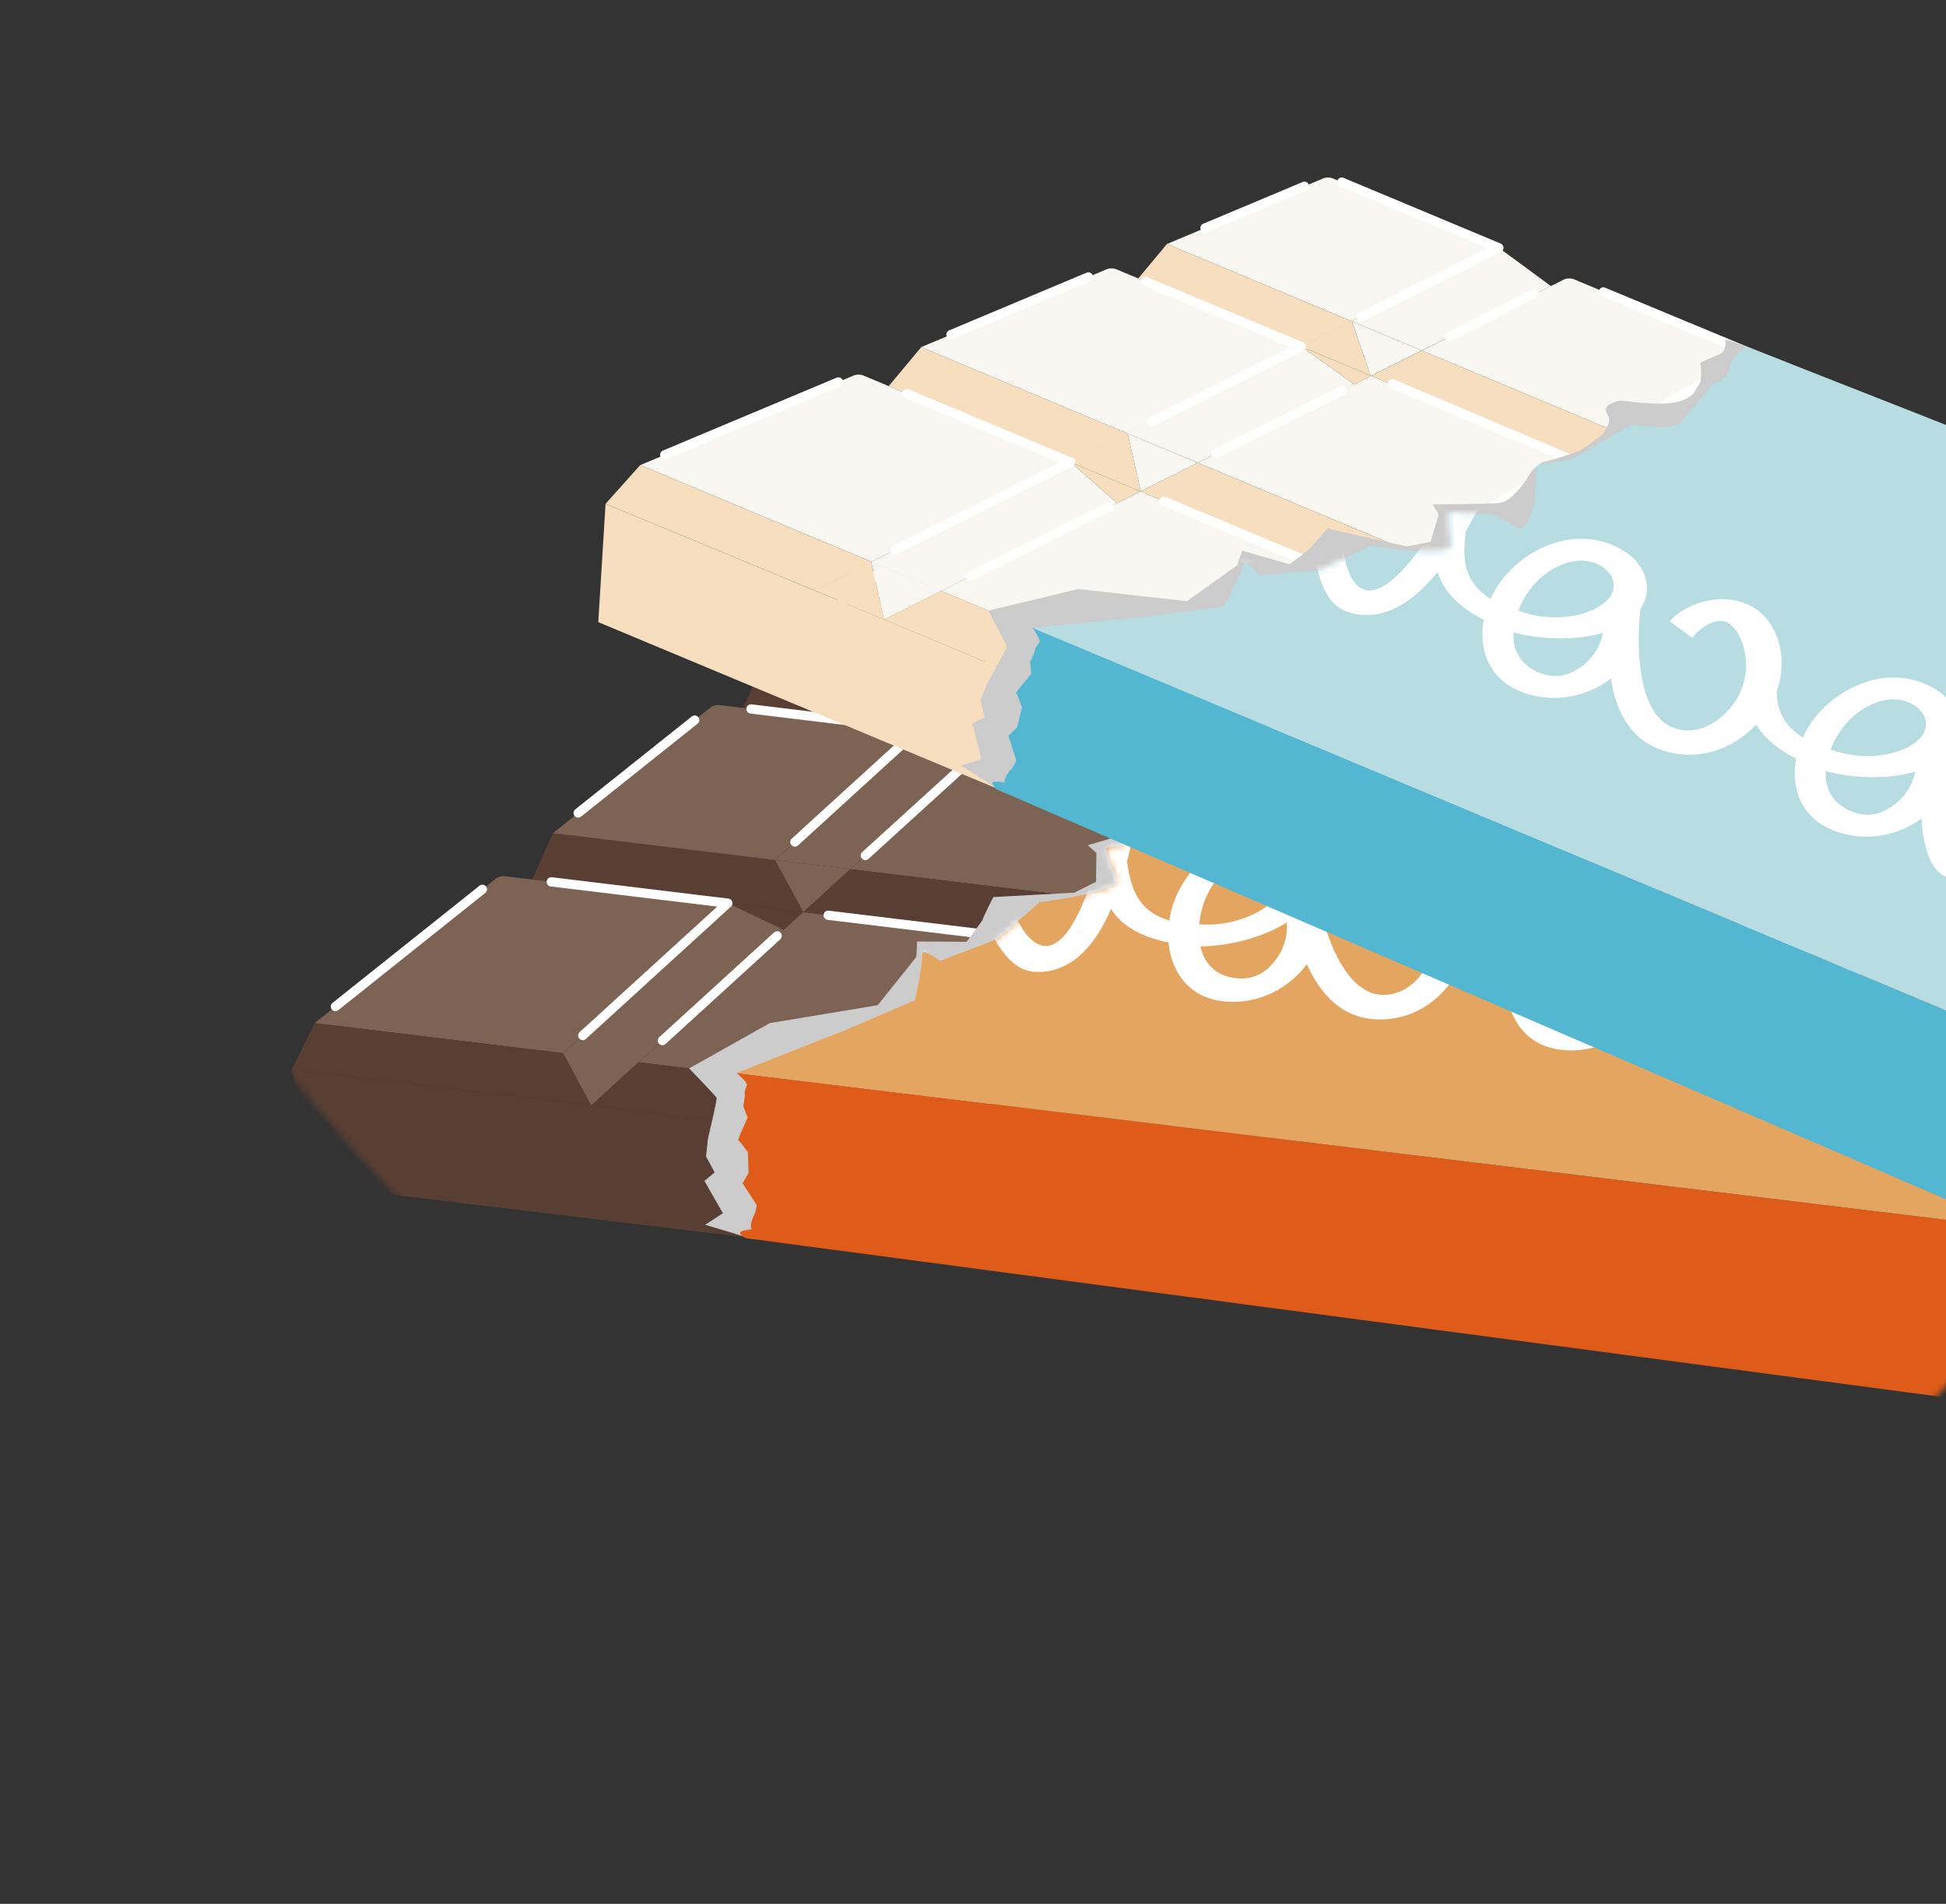
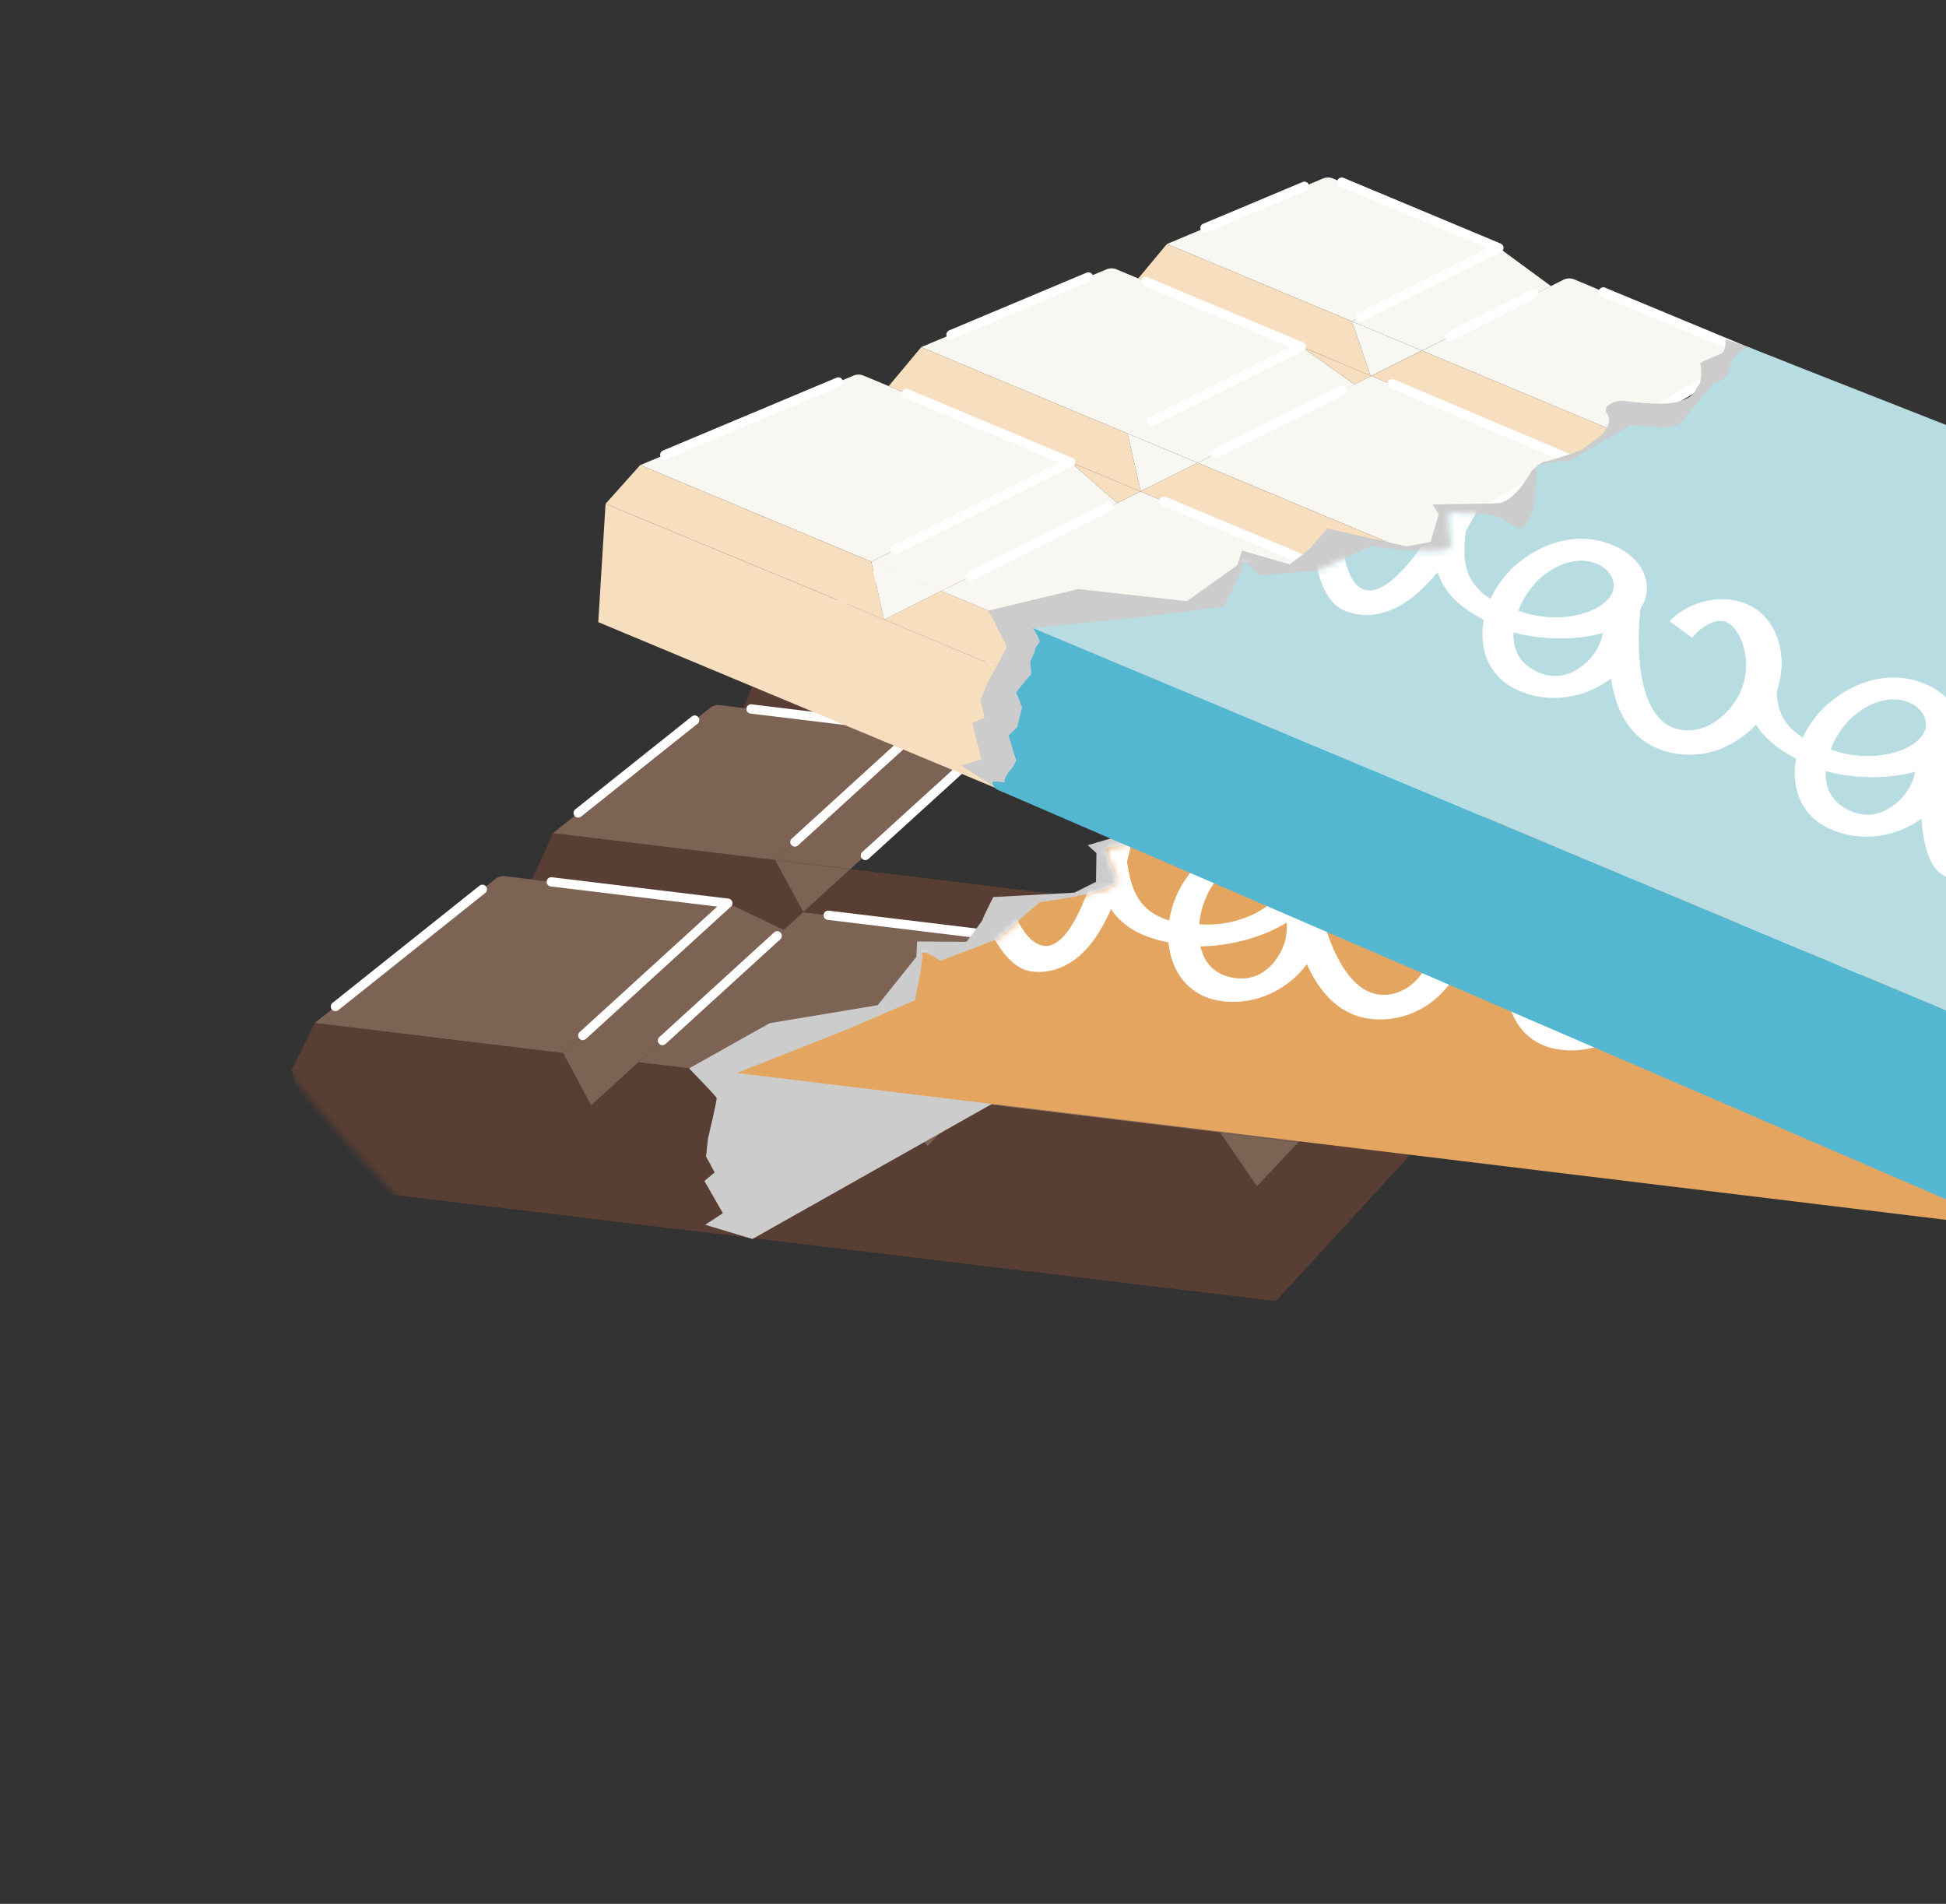
<svg xmlns="http://www.w3.org/2000/svg" width="323" height="316" viewBox="0 0 323 316" fill="none">
  <rect x="0" y="0" width="323" height="316" fill="#333333" stroke="none" />
  <mask id="a" style="mask-type:luminance" maskUnits="userSpaceOnUse" x="15" y="-20" width="369" height="308">
    <path d="M27.122 64.108c-50.974 76.282 74.731 172.136 129.051 208.434 54.321 36.298 139.682 3.883 190.656-72.399 50.974-76.283 48.256-167.55-6.065-203.848-54.321-36.299-262.668-8.47-313.642 67.813z" fill="#fff" />
  </mask>
  <g mask="url(#a)">
    <path d="M152.462 121.031l10.17 3.622 2.235-2.038.076-.075-.138-.014-12.343-1.495zm-31.654 28.875l9.285 4.426 3.196-2.917-12.481-1.509zm79.889-23.035l10.63 3.822 2.088-2.17.103-.101-.208-.027-12.613-1.524zm-39.72 56.107l24.292-25.23.04-.037-.069-.01-12.751-1.542 10.141 4.294-21.653 22.525zm92.956-49.666l10.776 3.979 2.209-2.352.049-.049-.102-.015-12.932-1.563zm-27.617 29.361l10.617 4.151 2.385-2.537.031-.037-.063-.005-12.97-1.572z" fill="#593E33" />
    <path d="M85.673 181.952l12.45 1.509.031.005 43.023 5.202 12.721 1.542.095.01 41.665 5.043 12.895 1.56.138.018 6.835-7.267 21.407-22.754 2.385-2.537.031-.036 6.844-7.274 18.517-19.685 2.208-2.352.049-.049 6.048-6.434 15.438-16.375 3.364 16.666-79.733 86.866-.328.342-159.137-19.16-4.187-19.224 37.24 4.384z" fill="#593E33" />
    <path d="M159.403 114.706l.006.004 12.47 1.511 17.711-16.136-10.045-3.748-20.142 18.369z" fill="#7D6354" />
    <path d="M126.358 110.705l33.045 3.998.005-.001 20.141-18.374-29.609-3.584a2.202 2.202 0 00-1.634.466l-21.943 17.494-.005.001z" fill="#7D6354" />
    <path d="M152.463 121.031l12.343 1.495-5.398-7.818-.01.001-6.935 6.322z" fill="#593E33" />
    <path d="M123.324 117.52l29.138 3.511 6.936-6.321-33.04-4.004-3.034 6.814z" fill="#593E33" />
    <path d="M159.408 114.708l5.397 7.819.138.013 6.935-6.321-12.47-1.511zm47.502 5.749l6.4 7.937.208.028 6.175-6.418-12.783-1.547z" fill="#7D6354" />
    <path d="M206.895 120.435l.014.024 12.783 1.546 15.415-15.986-10.277-4.204-17.935 18.62zm-35.016-4.215l34.994 4.234.018-.019 17.934-18.625-31.813-3.85a2.178 2.178 0 00-1.728.555l-19.406 17.7.001.005z" fill="#7D6354" />
    <path d="M164.944 122.543l35.754 4.33 6.18-6.419-34.998-4.233-6.936 6.322z" fill="#593E33" />
    <path d="M200.697 126.87l12.613 1.523-6.401-7.937-.032-.005-6.18 6.419zm53.237 6.438l12.932 1.564-6.841-7.989-.038-.009-6.053 6.434z" fill="#593E33" />
    <path d="M260.005 126.86l.02.028 12.99 1.569 15.438-16.375-10.89-3.888-17.558 18.666zm-40.311-4.857l40.288 4.873.018-.019 17.558-18.665-38.85-4.703a2.156 2.156 0 00-1.812.646l-17.207 17.868h.005z" fill="#7D6354" />
    <path d="M260.026 126.887l6.84 7.988.102.014 6.048-6.433-12.99-1.569z" fill="#7D6354" />
    <path d="M213.518 128.421l40.416 4.888 6.053-6.434-40.293-4.872-6.176 6.418zm12.797 34.249l12.97 1.573-6.165-8.804-6.805 7.231z" fill="#593E33" />
    <path d="M233.159 155.398l13.034 1.578 18.522-19.681-.005-.004-10.776-3.98-20.775 22.087z" fill="#7D6354" />
    <path d="M233.12 155.44l6.165 8.804.063.005 6.845-7.274-13.034-1.578-.039.043zm-40.823-4.989l40.788 4.935.035.052.04-.043 20.774-22.086-40.416-4.889-.103.101-2.088 2.17-19.03 19.76z" fill="#7D6354" />
    <path d="M185.309 157.707l41.005 4.961 6.805-7.23-.035-.052-40.788-4.935-6.987 7.256z" fill="#593E33" />
    <path d="M179.446 148.933l5.795 8.767.069.009 6.988-7.256-12.821-1.551-.031.031z" fill="#7D6354" />
-     <path d="M141.132 144.262l38.292 4.635.053.006 21.221-22.03-35.754-4.331-.076.075-2.235 2.039-21.501 19.606z" fill="#7D6354" />
    <path d="M172.489 156.159l12.752 1.542-5.795-8.767-6.957 7.225z" fill="#593E33" />
    <path d="M179.477 148.902l12.82 1.551 19.031-19.755-.001-.005-10.63-3.822-21.22 22.031z" fill="#7D6354" />
    <path d="M133.335 151.377l.029.048 39.125 4.734 6.957-7.225-.022-.038-38.292-4.634-7.797 7.115zm-12.527-1.47l12.481 1.509.045-.038-4.692-8.613-7.834 7.142zm-32.472-3.933l32.472 3.932 7.834-7.142-.008-.015-36.868-4.461-3.43 7.686z" fill="#593E33" />
    <path d="M91.766 138.286l36.868 4.462.021-.003 23.812-21.715-32.991-3.991a2.22 2.22 0 00-1.639.466l-26.065 20.786-.006-.005z" fill="#7D6354" />
    <path d="M128.65 142.75l12.48 1.509 21.54-19.591-.038-.014-10.17-3.623-23.812 21.719z" fill="#7D6354" />
    <path d="M128.642 142.761l4.692 8.613 7.797-7.115-12.48-1.509-.009.011zm-76.423 27.051l41.261 4.997.02-.004.001.005 27.302-24.905-36.943-4.47a2.233 2.233 0 00-1.654.469l-29.992 23.914.005-.006z" fill="#7D6354" />
    <path d="M48.43 177.567l37.241 4.384 7.82-7.13-.012-.014-41.261-4.997-3.787 7.757zm37.242 4.387l12.45 1.509-4.63-8.639-7.82 7.13z" fill="#593E33" />
    <path d="M93.506 174.811l12.481 1.509 24.116-21.984-.011-.004-9.284-4.426-27.302 24.905zm-.012.014l4.629 8.639.032.005 7.833-7.148-12.48-1.509-.014.013zm54.645 6.621l5.758 8.768.096.01 6.984-7.246-12.821-1.551-.017.019z" fill="#7D6354" />
    <path d="M105.987 176.32l42.138 5.1.032.006 24.332-25.268-39.126-4.734-.074-.009-3.196 2.918-24.106 21.987z" fill="#7D6354" />
    <path d="M141.177 188.67l12.72 1.541-5.759-8.767-6.961 7.226z" fill="#593E33" />
    <path d="M98.154 183.467l43.023 5.202 6.962-7.226-.015-.023-42.137-5.101-7.833 7.148z" fill="#593E33" />
    <path d="M148.157 181.427l12.821 1.551 21.653-22.525-10.141-4.294-24.333 25.268zM202.493 188l.005-.001 13.028 1.579 21.484-22.725-.077-.029-10.618-4.151L202.493 188z" fill="#7D6354" />
    <path d="M160.977 182.975l41.516 5.022 23.822-25.327-41.005-4.962-.041.038-24.292 25.229zm41.521 5.022l6.055 8.828.138.018 6.835-7.267-13.028-1.579z" fill="#7D6354" />
    <path d="M195.657 195.265l12.895 1.56-6.055-8.828-.005.001-6.835 7.267z" fill="#593E33" />
    <path d="M153.992 190.222l41.665 5.044 6.835-7.267-41.515-5.022-6.985 7.245z" fill="#593E33" />
    <path d="M160.685 114.412a.765.765 0 00.39-.19l18.986-17.317a.772.772 0 00.214-.8.76.76 0 00-.639-.529l-28.089-3.395a.77.77 0 10-.182 1.529l26.422 3.195-17.743 16.189a.766.766 0 00-.053 1.086.777.777 0 00.696.242l-.002-.01zm-28.616 26.097a.774.774 0 00.389-.19l20.526-18.719a.772.772 0 00.214-.801.76.76 0 00-.639-.528l-27.797-3.361a.77.77 0 10-.182 1.529l26.13 3.161-19.284 17.586a.765.765 0 00-.053 1.085.775.775 0 00.696.243v-.005zm-35.207 32.117a.765.765 0 00.39-.19l24.073-21.961a.774.774 0 00.215-.801.763.763 0 00-.64-.528l-29.29-3.543a.77.77 0 10-.181 1.529l27.622 3.343-22.837 20.829a.767.767 0 00-.053 1.086.777.777 0 00.697.242l.004-.006zm111.849-53.187a.76.76 0 00.425-.227l16.246-16.869a.772.772 0 00-.467-1.301l-26.603-3.155a.772.772 0 00-.855.674.767.767 0 00.674.855l25.067 2.969-15.167 15.753a.77.77 0 00.685 1.295l-.005.006zm53.387 6.092a.753.753 0 00.434-.234l15.593-16.573a.77.77 0 00-.466-1.291l-35.875-4.341a.77.77 0 10-.182 1.529l34.362 4.157-14.549 15.467a.77.77 0 00.683 1.286zm-24.206 25.488a.762.762 0 00.426-.222l16.219-16.714a.766.766 0 00-.457-1.297l-36.552-4.655a.771.771 0 00-.862.664.772.772 0 00.665.862l35.02 4.458-15.144 15.609a.77.77 0 00.679 1.296l.006-.001zm-53.484-6.075a.782.782 0 00.431-.228l16.414-17.319a.77.77 0 00-.465-1.291l-32.02-4.029a.773.773 0 00-.861.67.768.768 0 00.67.861l30.51 3.839-15.367 16.213a.768.768 0 00.031 1.087c.18.173.425.241.658.202l-.001-.005zm-33.717 34.741a.76.76 0 00.425-.227l21.925-22.767a.773.773 0 00-.462-1.302l-35.005-4.237a.77.77 0 10-.181 1.529l33.47 4.051-20.852 21.652a.77.77 0 00.684 1.295l-.004.006zm56.749 3.952a.757.757 0 00.435-.233l19.002-20.203a.766.766 0 00-.465-1.291l-36.21-4.379a.77.77 0 10-.181 1.529l34.696 4.2-17.959 19.097a.77.77 0 00.683 1.286l-.001-.006zm-31.641-70.118a.76.76 0 00.394-.196l11.506-10.697a.776.776 0 00.042-1.089.776.776 0 00-1.09-.042l-11.506 10.697a.776.776 0 00-.042 1.089.77.77 0 00.69.234l.006.004zm45.391 7.825a.763.763 0 00.425-.228l13.306-13.818a.769.769 0 00-.021-1.089.765.765 0 00-1.089.021l-13.306 13.818a.77.77 0 00.021 1.089.766.766 0 00.664.207zm-89.351-14.145a.757.757 0 00.353-.158l13.995-11.16a.769.769 0 10-.961-1.203l-13.995 11.16a.774.774 0 00-.121 1.082.774.774 0 00.729.279zm-35.745 28.497a.757.757 0 00.354-.158l19.334-15.414a.771.771 0 00.121-1.081.767.767 0 00-1.081-.121l-19.335 15.414a.772.772 0 00-.121 1.081.773.773 0 00.728.279zm47.668 7.052a.765.765 0 00.39-.19l17.37-15.803a.766.766 0 00.053-1.086.767.767 0 00-1.086-.053l-17.37 15.804a.766.766 0 00-.053 1.086.765.765 0 00.696.242zm-33.684 30.719a.773.773 0 00.39-.19l19.049-17.375a.767.767 0 00.053-1.086.767.767 0 00-1.086-.053l-19.049 17.375a.767.767 0 00-.053 1.086.78.78 0 00.696.243zm-54.28-5.647a.748.748 0 00.354-.158l24.394-19.449a.773.773 0 00.121-1.082.768.768 0 00-1.081-.121L55.19 166.46a.772.772 0 00-.12 1.081.773.773 0 00.727.279zm138.228-18.268a.766.766 0 00.425-.228l16.618-17.254a.77.77 0 00-.021-1.089.764.764 0 00-1.089.021l-16.618 17.254a.77.77 0 00.02 1.089.768.768 0 00.665.207zm-31.282 32.263a.759.759 0 00.426-.222l19.168-19.684a.77.77 0 00-1.106-1.074l-19.168 19.684a.77.77 0 00.68 1.296z" fill="#fff" />
    <path d="M219.836 100.703s.804 1.759-.069 2.509c-.874.75-2.992 2.306-2.823 2.507.169.2 1.155 2.611.711 3.539-.443.927.021 1.989-2.482 3.516-2.507 1.528-8.303 2.283-8.99 2.372-.688.089-3.207 1.551-1.876 2.754 1.331 1.209.344 2.555.372 3.065.028.511-3.075 4.141-3.075 4.141s-4.436 3.068-5.039 3.257c-.603.189-1.694 2.068-1.694 2.068s-1.298 5.78-3.885 6.675c-2.586.901-10.441 3.187-10.441 3.187l1.444 1.294-.071 4.773-3.596 1.803-13.449.729s-1.786 3.509-1.751 3.686c.035.176-2.7 3.74-2.7 3.74l-8.199-.05-.123 2.56-6.414 8.013-17.917 2.975-13.392 7.515s4.446 4.586 4.568 4.883c.123.296-1.446 6.819-1.446 6.819l-.306 2.933 1.428 2.624-1.697 1.428 3.064 5.347-2.942 1.923 7.846 2.357 83.574-47.119 28.281-51.664-6.2-5.275-8.159-.811-2.562-.072.01-.001z" fill="#CCC" />
-     <path d="M372.796 238.563l-6.216-30.801-244.317-29.672s1.838 1.53 1.71 2.009c-.128.479-.465 1.051-.358 1.314.106.263-.242 2.195-.242 2.195l.726 1.887s-1.727 3.733-1.557 3.757c.171.023 1.589 2.003 1.589 2.003l.122 3.409-1.005 1.734 2.372 3.636s-.302 1.586-.496 1.738c-.193.152-.757 2.13-.343 2.211.415.082-2.221.158-1.938.73.283.572 1.013.804 1.013.804l248.935 33.047.005-.001z" fill="#DF5B19" />
    <path d="M122.268 178.089l244.316 29.672 81.019-84.594-223.876-22.255s-2.199 1.939-1.919 4.052c.317 2.392-1.805 3.272-1.805 3.272l-3.215 7.162s-.113 1.658-4.155 2.474l-4.037.816-1.675 1.778-6.212 6.414-5.218 2.402 1.304 6.464s.006 4.489-1.29 4.487c-1.3.004-3.8-1.721-7.188-.484-3.511 1.29-4.915.359-4.649 1.516 1.104 4.702 3.388 4.981-.396 6.311-3.784 1.335-10.707 2.159-10.707 2.159l-6.981 6.116-9.493 3.627s-3.257-2.234-3.03-1.096c.231 1.132-1.2 7.636-1.2 7.636l-11.354 4.885-18.233 7.196-.006-.01z" fill="#E4A561" />
    <mask id="b" style="mask-type:luminance" maskUnits="userSpaceOnUse" x="122" y="100" width="326" height="108">
      <path d="M122.267 178.096l244.317 29.671 81.019-84.594-223.876-22.255s-2.2 1.939-1.919 4.052c.316 2.393-1.805 3.273-1.805 3.273l-3.215 7.161s-.114 1.658-4.155 2.475l-4.037.815-1.675 1.779-6.213 6.414-5.218 2.402 1.304 6.463s.007 4.49-1.289 4.488c-1.3.004-3.8-1.722-7.189-.484-3.51 1.289-4.915.358-4.648 1.516 1.103 4.701 3.387 4.98-.397 6.31-3.783 1.335-10.707 2.16-10.707 2.16l-6.98 6.115-9.494 3.627s-3.256-2.234-3.03-1.096c.231 1.132-1.2 7.637-1.2 7.637l-11.354 4.885-18.232 7.195-.007-.009z" fill="#fff" />
    </mask>
    <g mask="url(#b)" fill="#fff">
      <path d="M370.471 195.348c-3.811-.544-8.566-3.99-13.248-8.311 3.84-3.296 6.958-7.184 9.288-10.8 13.793-21.392 3.685-49.763-13.461-52.225-8.178-1.172-15.244 2.939-19.944 7.196-2.637-5.408-7.201-12.57-17.783-16.853l-4.577 3.685c11.173 3.179 16.814 12.273 19.026 16.634-.695.886-1.331 1.684-1.736 2.314-3.549 5.506-4.893 12.906 1.046 13.76 2.24.323 4.847-.488 6.127-2.476 1.686-2.618 1.463-7.779-.276-12.859 3.577-4.219 9.286-8.134 15.449-7.25 13.67 1.961 23.847 27.385 10.984 47.332-1.686 2.618-4.009 5.837-7.051 8.651-2.643-2.55-5.108-5.37-7.303-7.854-6.962-8-11.024-12.529-14.942-13.092-4.931-.705-8.598 2.515-11.102 6.394-4.715 7.313-2.861 22.666 14.621 25.175 6.275.903 12.05-1.031 17.011-4.165 4.455 4.484 9.102 7.912 13.581 8.558l4.299-3.82-.009.006zm-43.663-26.085c.641-.992 1.562-2.046 2.346-1.933 2.463.353 9.554 7.78 12.292 10.933l8.222 9.464c-3.478 2.164-7.609 3.447-12.316 2.772-12.103-1.738-15.668-13.293-10.549-21.236h.005z" />
      <path d="M287.123 171.952c3.722-5.779 4.749-16.478 5.756-16.334 2.576.371 6.295 15.302 7.059 21.523l-.373 1.722 5.156.741 9.954-43.542-5.155-.741-6.521 30.62-.448-.065c-1.417-7.106-3.889-14.857-8.373-15.502-2.24-.322-4.293.963-5.806 3.307-2.095 3.249-4.855 18.733-7.431 18.362-3.364-.483-5.184-12.085-6.365-17.283l-.672-.096-4.019 1.296c.919 6.741 3.891 19.789 9.271 20.56 3.364.484 5.934-1.419 7.971-4.574l-.004.006z" />
      <path d="M273.625 167.251c1.979-3.068 1.964-7.608.281-10.115 2.685-4.544-.129-9.486-6.292-10.37-6.499-.933-11.869 2.832-14.951 7.62a16.474 16.474 0 00-2.448 6.455c-4.075-1.275-5.822-3.694-6.685-7.863-.152-.906-.356-1.726-.391-2.62l-.672-.096-4.019 1.297c.089.999.353 1.923.442 2.923l.306 1.427c1.668 5.96 7.078 7.818 10.886 8.561.459 4.799 3.287 8.952 8.666 9.723 5.94.854 11.738-2.062 14.878-6.937l-.001-.005zm-18.218-2.121c4.664-.02 10.374-1.469 14.307-3.963a9.031 9.031 0 01-1.418 5.617c-1.685 2.618-4.079 4.049-7.218 3.601-3.476-.497-5.11-2.705-5.676-5.254l.005-.001zm1.848-9.889c1.806-2.799 4.893-5.313 8.481-4.8 2.687.389 4.827 2.763 2.969 5.654-2.268 3.522-8.168 5.83-13.496 5.363.165-2.343 1.06-4.678 2.046-6.217z" />
      <path d="M241.421 162.143c5.76-8.935 1.04-19.084-5.906-20.077-5.828-.836-10.47 3.328-11.828 6.193l4.348 1.609c.594-1.494 2.57-4.363 4.809-4.04 3.14.448 8.256 7.892 3.546 15.199-2.504 3.885-5.828 4.295-7.621 4.032-6.05-.867-9.365-11.105-10.443-18.36l-.671-.096-3.968 1.6c.748 4.35 2.945 19.359 13.479 20.866 4.484.645 10.364-.88 14.26-6.927l-.005.001z" />
      <path d="M217.486 159.196c1.98-3.068 1.965-7.609.281-10.116 2.685-4.544-.129-9.485-6.292-10.37-6.499-.932-11.869 2.833-14.95 7.62a16.465 16.465 0 00-2.449 6.456c-4.074-1.276-5.821-3.695-6.685-7.864-.151-.906-.356-1.725-.391-2.62l-.672-.095-4.018 1.296c.089 1 .352 1.924.441 2.923l.307 1.427c1.667 5.96 7.077 7.819 10.886 8.561.459 4.799 3.286 8.952 8.666 9.723 5.939.854 11.737-2.061 14.877-6.936l-.001-.005zm-18.223-2.121c4.664-.02 10.375-1.469 14.308-3.963a9.043 9.043 0 01-1.418 5.617c-1.686 2.618-4.079 4.049-7.219 3.601-3.476-.496-5.11-2.705-5.676-5.254l.005-.001zm1.849-9.888c1.805-2.8 4.892-5.314 8.48-4.801 2.688.389 4.828 2.763 2.97 5.654-2.268 3.523-8.168 5.831-13.497 5.363.165-2.343 1.06-4.678 2.047-6.216z" />
      <path d="M182.221 155.029c7.277-11.286 8.06-34.146 8.121-36.898.144-4.02-.39-5.284-2.181-5.541-2.352-.341-4.416 1.534-5.639 3.43-3.376 5.237-2.072 17.455.378 23.524-.947 4.696-2.759 10.353-4.916 13.888-1.457 2.455-3.176 3.783-4.743 3.561-3.588-.514-6.244-7.406-7.654-14.903-.151-.906-.356-1.726-.391-2.62l-.671-.096-4.019 1.297c.089.999.24 1.905.442 2.923 1.661 8.818 5.361 16.941 10.181 17.634 2.015.288 6.908.302 11.098-6.2l-.006.001z" />
      <path d="M162.808 150.955c6.286-9.746 1.828-19.163-5.567-20.226-3.252-.466-6.606 1.318-10.16 4.555.003-.198.177-.467.185-.666.077-.876.316-1.629.389-2.313l-5.156-.74c-1.263 6.325-3.154 15.524-5.249 18.772-.583.904-1.208 1.305-1.767 1.227-2.128-.305-4.279-7.418-5.685-14.92-.151-.907-.356-1.726-.391-2.62l-.671-.096-4.019 1.296c.089 1 .352 1.924.442 2.924 1.661 8.818 3.731 16.808 9.446 17.627 2.804.4 5.428-1.392 7.172-4.098.582-.904 1.172-2.199 1.708-3.6l.336.048c1.077 4.789 2.662 9.353 6.805 9.951 4.148.597 8.926-2.07 12.187-7.127l-.005.006zm-16.007-10.873c2.075-2.465 6.14-5.726 8.72-5.356 4.372.628 6.847 8.18 2.133 15.494-1.628 2.525-3.856 4.079-5.087 3.905-3.588-.514-4.904-7.017-5.761-14.039l-.005-.004z" />
      <path d="M125.314 148.536c3.083-4.782 5.34-15.306 6.999-24.341l7.506 1.076 1.033-3.503-7.842-1.124c.835-4.713 1.539-8.656 2.091-10.647l-5.492-.789-1.867 10.678-9.08-1.303-1.032 3.503 9.415 1.351c-1.713 8.924-3.964 19.057-7.456 24.469-.351.543-.918.856-1.366.791-2.916-.418-5.684-7.324-7.094-14.825-.093-.802-.302-1.62-.449-2.532l-.503-.171-4.242 1.266c.201 1.017.286 2.21.55 3.134 1.661 8.818 5.643 16.884 10.463 17.577 3.475.496 6.674-2.001 8.365-4.62l.001.01z" />
    </g>
    <path d="M216.002 57.537l8.798 6.25 2.704-1.352.096-.047-.128-.051-11.47-4.8zm-38.319 19.167l7.732 6.784 3.871-1.933-11.603-4.85zm83.144-.421l9.185 6.572 2.603-1.518.123-.073-.191-.082-11.72-4.899zm-53.497 43.18l30.246-17.665.047-.029-.062-.026-11.849-4.955 8.588 6.895-26.97 15.78zM310.3 96.97l9.285 6.763 2.767-1.659.061-.037-.095-.041L310.3 96.97zm-34.565 20.74l9.085 6.88 2.984-1.795.038-.022-.056-.022-12.051-5.041z" fill="#F7DEBF" />
    <path d="M135.153 97.983l11.569 4.836.029.016 39.979 16.716 11.827 4.944.089.037 38.716 16.193 11.983 5.011.129.052 8.555-5.13 26.792-16.068 2.983-1.794.038-.022 8.565-5.137 23.178-13.902 2.767-1.66.061-.036 7.571-4.544 19.309-11.559-1.298 16.952-100.368 61.889-.403.234-147.92-61.747 1.208-19.637 34.641 14.356z" fill="#F7DEBF" />
    <path d="M224.406 53.336l.001.005 11.587 4.848h.005l21.429-10.707-8.643-6.345-24.379 12.199z" fill="#F9F7F1" />
    <path d="M193.693 40.5l30.708 12.838h.006l24.378-12.2-27.514-11.504a2.19 2.19 0 00-1.701.003L193.693 40.5z" fill="#F9F7F1" />
    <path d="M216.002 57.537l11.47 4.8-3.065-8.994-.011-.004-8.394 4.198zm-27.081-11.315l27.081 11.312 8.394-4.198-30.704-12.84-4.771 5.726z" fill="#F7DEBF" />
    <path d="M224.407 53.34l3.064 8.994.129.051 8.394-4.197-11.587-4.848zm44.143 18.462l3.998 9.38.191.082 7.694-4.491-11.883-4.97z" fill="#F9F7F1" />
-     <path d="M268.54 71.778l.009.024 11.884 4.97 19.182-11.188-8.746-6.843-22.329 13.037z" fill="#F9F7F1" />
    <path d="M235.999 58.19l32.523 13.603.018-.014 22.329-13.037-29.568-12.363a2.15 2.15 0 00-1.81.063L236 58.195l-.001-.005z" fill="#F9F7F1" />
    <path d="M227.6 62.388l33.227 13.895 7.694-4.497-32.522-13.597h-.005l-8.394 4.199zm33.227 13.897l11.721 4.899-3.998-9.38-.029-.016-7.694 4.497zM310.3 96.968l12.017 5.026-4.406-9.551-.039-.014-7.572 4.539z" fill="#F7DEBF" />
    <path d="M317.896 92.418l.015.03 12.074 5.047 19.308-11.559-9.421-6.704-21.976 13.186z" fill="#F9F7F1" />
    <path d="M280.432 76.772l37.439 15.658.024-.014 21.977-13.181-36.102-15.096a2.156 2.156 0 00-1.92.128l-21.418 12.51v-.005zm37.478 15.675l4.407 9.55.095.042 7.571-4.544-12.073-5.048z" fill="#F9F7F1" />
    <path d="M272.738 81.264L310.3 96.969l7.572-4.54-37.44-15.657-7.694 4.492zm2.997 36.443l12.051 5.041-3.539-10.149-8.512 5.108z" fill="#F7DEBF" />
    <path d="M284.3 112.567l12.108 5.068 23.184-13.898-.006-.004-9.285-6.763-26.001 15.597z" fill="#F9F7F1" />
    <path d="M284.246 112.601l3.539 10.148.056.022 8.564-5.137-12.107-5.068-.052.035z" fill="#F9F7F1" />
    <path d="M246.323 96.692l37.904 15.85.02.059.051-.034L310.3 96.97l-37.562-15.705-.123.072-2.603 1.518-23.689 13.837z" fill="#F9F7F1" />
    <path d="M237.623 101.767l38.112 15.94 8.512-5.107-.02-.059-37.904-15.85-8.7 5.076z" fill="#F7DEBF" />
    <path d="M234.373 91.73l3.189 10.014.062.026 8.699-5.076-11.912-4.986-.038.022zm-35.594-14.923l35.582 14.88.049.018 26.416-15.422-33.227-13.895-.096.047-2.703 1.352-26.021 13.02z" fill="#F9F7F1" />
    <path d="M225.712 96.787l11.85 4.955-3.189-10.014-8.661 5.059z" fill="#F7DEBF" />
    <path d="M234.412 91.705l11.912 4.986 23.695-13.832-.006-.004-9.185-6.572-26.416 15.422z" fill="#F9F7F1" />
    <path d="M189.339 81.529l.009.055 36.365 15.203 8.661-5.06-.012-.039-35.582-14.88-9.441 4.72zm-11.656-4.821l11.603 4.85.052-.029-2.176-9.564-9.479 4.743zm-30.177-12.621l30.178 12.62 9.479-4.743-.003-.015-34.261-14.326-5.393 6.464z" fill="#F7DEBF" />
    <path d="M152.898 57.621l34.261 14.327.017.007 28.826-14.42-30.664-12.82a2.214 2.214 0 00-1.701-.002l-30.74 12.903.001.005zm34.278 14.335l11.603 4.851 26.057-12.994-.036-.025-8.798-6.251-28.826 14.42z" fill="#F9F7F1" />
    <path d="M187.161 71.964l2.177 9.564 9.441-4.72-11.603-4.852-.015.008zm-80.892 5.23l38.346 16.037.022.006 33.052-16.531-34.334-14.356a2.208 2.208 0 00-1.717.001L106.27 77.2l-.001-.005z" fill="#F9F7F1" />
    <path d="M100.511 83.623l34.641 14.356 9.465-4.73-.008-.02-38.341-16.037h-.005l-5.752 6.431zm34.641 14.36l11.569 4.836-2.104-9.566-9.465 4.73z" fill="#F7DEBF" />
    <path d="M144.636 93.235l11.593 4.852 29.193-14.59-.007-.01-7.732-6.783-33.047 16.53zm-.018.017l2.104 9.566.029.016 9.478-4.743-11.593-4.852h-.005l-.013.013zm50.783 21.235l3.156 10.005.089.037 8.686-5.069-11.912-4.986-.019.013z" fill="#F9F7F1" />
    <path d="M156.23 98.09l39.162 16.374.028.01 30.293-17.688-36.365-15.203-.061-.026-3.871 1.933-29.186 14.6z" fill="#F9F7F1" />
    <path d="M186.729 119.547l11.827 4.943-3.155-10.004-8.672 5.061z" fill="#F7DEBF" />
    <path d="M146.751 102.831l39.979 16.716 8.671-5.061-.01-.024-39.162-16.374-9.478 4.743z" fill="#F7DEBF" />
-     <path d="M195.42 114.476l11.911 4.986 26.97-15.779-8.588-6.895-30.293 17.688zm50.497 21.119l12.112 5.062 26.857-16.021-.065-.046-9.086-6.88-29.818 17.885z" fill="#F9F7F1" />
    <path d="M207.332 119.463l38.585 16.132 29.818-17.885-38.111-15.941-.047.029-30.245 17.665z" fill="#F9F7F1" />
    <path d="M245.918 135.594l3.428 10.141.129.056 8.555-5.135-12.112-5.062z" fill="#F9F7F1" />
    <path d="M237.361 140.724l11.984 5.011-3.428-10.141-8.556 5.13zm-38.716-16.196l38.716 16.194 8.555-5.13-38.586-16.132-8.685 5.068z" fill="#F7DEBF" />
    <path d="M225.93 53.394a.695.695 0 00.217-.072l22.982-11.497a.772.772 0 00-.047-1.402l-26.104-10.914a.771.771 0 00-.595 1.421l24.555 10.267-21.479 10.746a.764.764 0 00-.343 1.03c.156.313.49.47.814.416v.005zm-34.641 17.33a.696.696 0 00.217-.072l24.845-12.428a.772.772 0 00-.047-1.402l-25.831-10.803a.772.772 0 00-1.008.413.773.773 0 00.413 1.008l24.282 10.157-23.342 11.676a.763.763 0 00-.343 1.03c.156.313.489.47.813.416l.001.005zM148.667 92.04a.695.695 0 00.217-.072l29.143-14.577a.775.775 0 00.426-.716.77.77 0 00-.473-.686l-27.218-11.383a.773.773 0 00-1.009.413.772.772 0 00.414 1.008l25.668 10.737L148.19 90.59a.765.765 0 00-.343 1.03c.157.312.49.47.814.415l.006.005zM270.77 71.305a.705.705 0 00.26-.096l20.224-11.81a.775.775 0 00.38-.714.758.758 0 00-.475-.66l-24.743-10.277a.768.768 0 00-1.007.418.767.767 0 00.418 1.008l23.311 9.678-18.881 11.03a.77.77 0 00.513 1.423zm49.716 20.392a.783.783 0 00.27-.097l19.512-11.708a.764.764 0 00.37-.717.784.784 0 00-.469-.656L306.831 64.58a.771.771 0 00-.595 1.421l31.934 13.352-18.208 10.922a.77.77 0 00-.266 1.054.77.77 0 00.789.363l.001.005zm-30.229 17.942a.745.745 0 00.26-.095l20.159-11.665a.758.758 0 00.38-.714.765.765 0 00-.469-.66l-33.904-14.428a.766.766 0 00-1.009.408.771.771 0 00.408 1.009l32.486 13.822-18.826 10.895a.77.77 0 00-.282 1.052.772.772 0 00.791.372l.006.004zM240.446 89.24a.757.757 0 00.265-.096l20.508-12.197a.777.777 0 00.375-.713.762.762 0 00-.469-.655L231.411 62.99a.77.77 0 10-.601 1.417l28.314 11.996-19.202 11.416a.77.77 0 00-.266 1.054.775.775 0 00.79.367zm-41.904 24.245a.724.724 0 00.26-.096l27.292-15.938a.775.775 0 00.38-.713.765.765 0 00-.469-.66l-32.527-13.603a.771.771 0 00-.595 1.422l31.106 13.006-25.96 15.159a.77.77 0 00.513 1.423zm53.531 19.246a.778.778 0 00.27-.097l23.787-14.269a.764.764 0 00.37-.718.78.78 0 00-.469-.655l-33.651-14.069a.77.77 0 00-.595 1.421l32.247 13.482-22.483 13.484a.769.769 0 00.523 1.416l.001.005zm-11.361-76.076a.726.726 0 00.222-.074l13.986-7.162a.77.77 0 10-.698-1.371l-13.986 7.162a.77.77 0 00.476 1.445zm41.549 19.88a.714.714 0 00.26-.095l16.564-9.674a.77.77 0 00.277-1.05.771.771 0 00-1.051-.278l-16.563 9.674a.77.77 0 00.513 1.423zm-82.131-37.93a.739.739 0 00.174-.05l16.503-6.927a.769.769 0 10-.592-1.42l-16.502 6.926a.77.77 0 00.422 1.47h-.005zm-42.15 17.692a.75.75 0 00.173-.05l22.799-9.572a.77.77 0 00.415-1.005.777.777 0 00-1.006-.415l-22.799 9.572a.769.769 0 00.423 1.47h-.005zm43.947 19.758a.682.682 0 00.216-.073L223.162 65.5a.772.772 0 00.348-1.03.772.772 0 00-1.032-.349L201.46 74.603a.767.767 0 00.466 1.447l.001.005zm-40.769 20.392a.682.682 0 00.216-.073l23.054-11.535a.764.764 0 00.343-1.03.766.766 0 00-1.03-.343l-23.054 11.535a.764.764 0 00-.343 1.03c.156.312.49.47.814.415zm-50.692-20.198a.734.734 0 00.174-.05l28.77-12.075a.77.77 0 10-.591-1.42l-28.771 12.074a.769.769 0 00.423 1.47h-.005zm137.975 20.037a.704.704 0 00.26-.096l20.689-12.075a.77.77 0 00.277-1.051.77.77 0 00-1.05-.277l-20.689 12.076a.77.77 0 00.513 1.423zm-38.881 22.532a.82.82 0 00.255-.09l23.801-13.725a.767.767 0 00.282-1.052.769.769 0 00-1.051-.282l-23.801 13.725a.768.768 0 00-.282 1.052.78.78 0 00.797.377l-.001-.005z" fill="#fff" />
    <path d="M286.362 56.314s.293 1.908-.75 2.394c-1.042.487-3.501 1.403-3.398 1.645.103.243.404 2.826-.283 3.602-.687.776-.522 1.919-3.346 2.708-2.828.79-8.612-.064-9.294-.163-.683-.1-3.508.618-2.556 2.144.953 1.527-.369 2.554-.478 3.052-.11.497-4.084 3.149-4.084 3.149s-5.104 1.748-5.737 1.76c-.632.012-2.194 1.533-2.194 1.533s-2.819 5.206-5.555 5.367c-2.736.16-10.917.222-10.917.222l1.039 1.638-1.369 4.573-3.948.754-13.139-2.96s-2.676 2.888-2.687 3.072c-.011.184-3.616 2.863-3.616 2.863l-7.875-2.28-.816 2.432-8.353 5.965-18.05-2.014-14.932 3.589s3.027 5.624 3.069 5.939c.042.316-3.251 6.169-3.251 6.169l-1.093 2.738.659 2.913-2.022.915 1.488 5.98-3.352 1.05 6.907 4.402 93.248-22.593 41.274-42.02-4.53-6.766-7.63-3.002-2.443-.762.014-.008z" fill="#CCC" />
    <path d="M396.026 230.598l2.406-31.326-227.012-95.049s1.355 1.975 1.098 2.398c-.257.423-.736.888-.7 1.168.036.28-.829 2.043-.829 2.043l.186 2.014s-2.684 3.123-2.522 3.19c.162.066.983 2.359.983 2.359l-.809 3.315-1.437 1.395 1.291 4.145s-.721 1.442-.95 1.537c-.229.096-1.305 1.842-.935 2.035.371.193-2.183-.452-2.068.174.115.626.759 1.049.759 1.049l230.545 99.558-.006-.005z" fill="#54B7D1" />
    <path d="M171.413 104.219l227.012 95.048 100.985-59.349-209.362-82.352s-2.646 1.264-2.953 3.376c-.346 2.384-2.632 2.657-2.632 2.657l-5.045 6.02s-.561 1.562-4.667 1.25l-4.106-.318-2.095 1.255-7.723 4.481-5.678.892-.504 6.573s-1.214 4.32-2.464 3.966c-1.251-.353-3.193-2.692-6.784-2.42-3.731.28-4.829-.993-4.886.193-.218 4.824 1.908 5.712-2.098 5.965-4.006.254-10.89-.833-10.89-.833l-8.382 3.988-10.121.906s-2.525-3.033-2.614-1.884c-.088 1.155-3.233 7.024-3.233 7.024l-12.256 1.612-19.503 1.96-.001-.01z" fill="#B7DCE2" />
    <mask id="c" style="mask-type:luminance" maskUnits="userSpaceOnUse" x="171" y="57" width="329" height="143">
      <path d="M171.412 104.224l227.012 95.048 100.985-59.349-209.362-82.352s-2.646 1.264-2.953 3.376c-.346 2.384-2.632 2.657-2.632 2.657l-5.045 6.02s-.561 1.562-4.667 1.25l-4.106-.318-2.095 1.255-7.723 4.481-5.678.892-.504 6.573s-1.214 4.32-2.464 3.966c-1.251-.353-3.193-2.692-6.784-2.42-3.731.28-4.829-.993-4.886.193-.218 4.824 1.908 5.712-2.098 5.965-4.006.254-10.89-.833-10.89-.833l-8.382 3.988-10.12.906s-2.526-3.033-2.615-1.884c-.088 1.154-3.233 7.024-3.233 7.024l-12.256 1.612-19.503 1.96-.001-.01z" fill="#fff" />
    </mask>
    <g mask="url(#c)" fill="#fff">
      <path d="M331.722 143.184c5.157-4.546 9.055-14.564 9.983-14.147 2.378 1.06 1.895 16.439.932 22.63l-.828 1.554 4.761 2.113 21.428-39.185-4.761-2.113-14.608 27.69-.416-.185c.572-7.225.3-15.354-3.836-17.191-2.069-.919-4.391-.244-6.486 1.604-2.903 2.557-9.769 16.703-12.147 15.644-3.103-1.381-1.702-13.042-1.421-18.365l-.619-.277-4.22.154c-.95 6.736-1.64 20.1 3.324 22.309 3.103 1.38 6.093.251 8.914-2.235z" />
      <path d="M320.013 134.989c2.739-2.415 3.964-6.788 3.021-9.658 3.82-3.641 2.459-9.164-3.23-11.694-6.002-2.665-12.187-.501-16.459 3.262a16.53 16.53 0 00-4.111 5.542c-3.575-2.337-4.595-5.138-4.29-9.383.103-.912.128-1.759.336-2.626l-.618-.277-4.221.154c-.183.988-.184 1.946-.373 2.935l-.095 1.452c-.016 6.19 4.682 9.453 8.143 11.205-.867 4.74.727 9.51 5.695 11.713 5.48 2.435 11.858 1.208 16.207-2.626l-.005.001zm-16.959-7.005c4.497 1.252 10.382 1.407 14.849.083a9.032 9.032 0 01-2.892 5.016c-2.335 2.061-5.029 2.787-7.925 1.496-3.209-1.425-4.18-3.994-4.032-6.595zm4.472-9.016c2.499-2.202 6.158-3.782 9.469-2.311 2.484 1.104 3.896 3.974 1.315 6.248-3.143 2.768-9.446 3.385-14.447 1.484.796-2.21 2.293-4.213 3.663-5.421z" />
      <path d="M290.411 121.301c7.977-7.032 6.193-18.077-.221-20.928-5.379-2.39-10.983.353-13.066 2.741l3.746 2.735c.979-1.272 3.661-3.5 5.73-2.581 2.894 1.285 5.797 9.838-.729 15.592-3.465 3.056-6.776 2.543-8.429 1.809-5.588-2.484-5.99-13.235-5.052-20.51l-.619-.276-4.258.457c-.464 4.386-2.435 19.425 7.29 23.747 4.137 1.837 10.211 1.972 15.608-2.786z" />
      <path d="M268.181 111.959c2.739-2.414 3.965-6.787 3.022-9.658 3.819-3.641 2.459-9.163-3.23-11.694-6.003-2.664-12.187-.501-16.46 3.262a16.54 16.54 0 00-4.11 5.542c-3.575-2.337-4.595-5.137-4.29-9.382.102-.912.127-1.76.336-2.627l-.619-.277-4.22.154c-.183.989-.185 1.946-.373 2.935l-.096 1.452c-.016 6.19 4.682 9.453 8.144 11.205-.868 4.74.726 9.511 5.694 11.714 5.481 2.434 11.858 1.207 16.207-2.627l-.005.001zm-16.952-7c4.497 1.251 10.382 1.407 14.849.082a9.031 9.031 0 01-2.893 5.016c-2.335 2.061-5.029 2.787-7.924 1.497-3.21-1.425-4.18-3.995-4.032-6.595zm4.466-9.015c2.499-2.203 6.158-3.783 9.469-2.312 2.485 1.104 3.896 3.975 1.315 6.248-3.143 2.768-9.445 3.385-14.446 1.484.796-2.21 2.292-4.213 3.662-5.42z" />
      <path d="M235.385 98.344c10.073-8.875 17.051-30.663 17.86-33.296 1.232-3.833 1.063-5.189-.59-5.927-2.175-.963-4.669.276-6.361 1.766-4.671 4.116-6.74 16.233-6.038 22.74-2.19 4.263-5.468 9.213-8.51 12.027-2.071 1.964-4.083 2.78-5.534 2.132-3.311-1.47-3.994-8.823-3.308-16.426.102-.912.127-1.759.336-2.626l-.619-.277-4.22.154a27.555 27.555 0 00-.373 2.935c-.801 8.938.545 17.762 4.996 19.739 1.861.829 6.566 2.17 12.366-2.941h-.005z" />
      <path d="M217.811 89.147c8.704-7.669 6.976-17.943.146-20.98-3.002-1.334-6.718-.526-11.021 1.62.057-.187.297-.399.359-.591.31-.822.751-1.484 1.004-2.12l-4.761-2.112c-2.937 5.746-7.257 14.076-10.159 16.638-.808.712-1.521.925-2.038.7-1.967-.874-2.096-8.304-1.409-15.901.102-.912.127-1.76.336-2.627l-.619-.276-4.22.154c-.183.988-.185 1.945-.368 2.933-.8 8.939-.982 17.19 4.296 19.534 2.586 1.15 5.602.14 8.019-1.99.807-.713 1.729-1.799 2.626-3l.309.136c-.269 4.9.013 9.728 3.841 11.43 3.828 1.701 9.153.436 13.666-3.54l-.007-.008zm-12.442-14.821c2.669-1.805 7.465-3.84 9.848-2.781 4.036 1.792 4.36 9.735-2.166 15.489-2.254 1.99-4.822 2.877-5.958 2.37-3.31-1.471-2.808-8.086-1.719-15.08l-.005.002z" />
      <path d="M182.391 76.609c4.272-3.764 9.306-13.274 13.361-21.513l6.931 3.082 1.945-3.088-7.24-3.218c2.085-4.308 3.84-7.911 4.908-9.677l-5.071-2.254-4.699 9.767-8.382-3.724-1.944 3.088 8.69 3.86c-4.08 8.123-9 17.261-13.835 21.52-.485.424-1.116.571-1.527.385-2.692-1.194-3.477-8.593-2.791-16.195.127-.797.152-1.644.254-2.556l-.435-.302-4.428.064c-.082 1.034-.323 2.208-.324 3.166-.801 8.938.834 17.781 5.28 19.76 3.21 1.424 6.971-.11 9.307-2.165z" />
      <path d="M168.13 66.965c7.813-6.89 6.4-17.987-.738-21.16-3.93-1.746-7.381-1.04-9.558.88-6.123 5.395-2.695 13.757 4.859 17.114l1.136.508-.163.141c-3.465 3.056-6.859 2.614-8.511 1.881-6.206-2.76-7.518-12.85-6.56-20.966l-.541-.346-4.303.224c-1.343 9.55 1.312 21.199 8.761 24.512 4.244 1.887 10.211 1.972 15.607-2.787l.011-.001zm-6.229-17.832c.807-.713 1.806-.906 2.429-.63 2.485 1.104 4.696 7.109 2.138 12.38-5.991-2.125-8.353-8.411-4.567-11.75z" />
    </g>
  </g>
</svg>